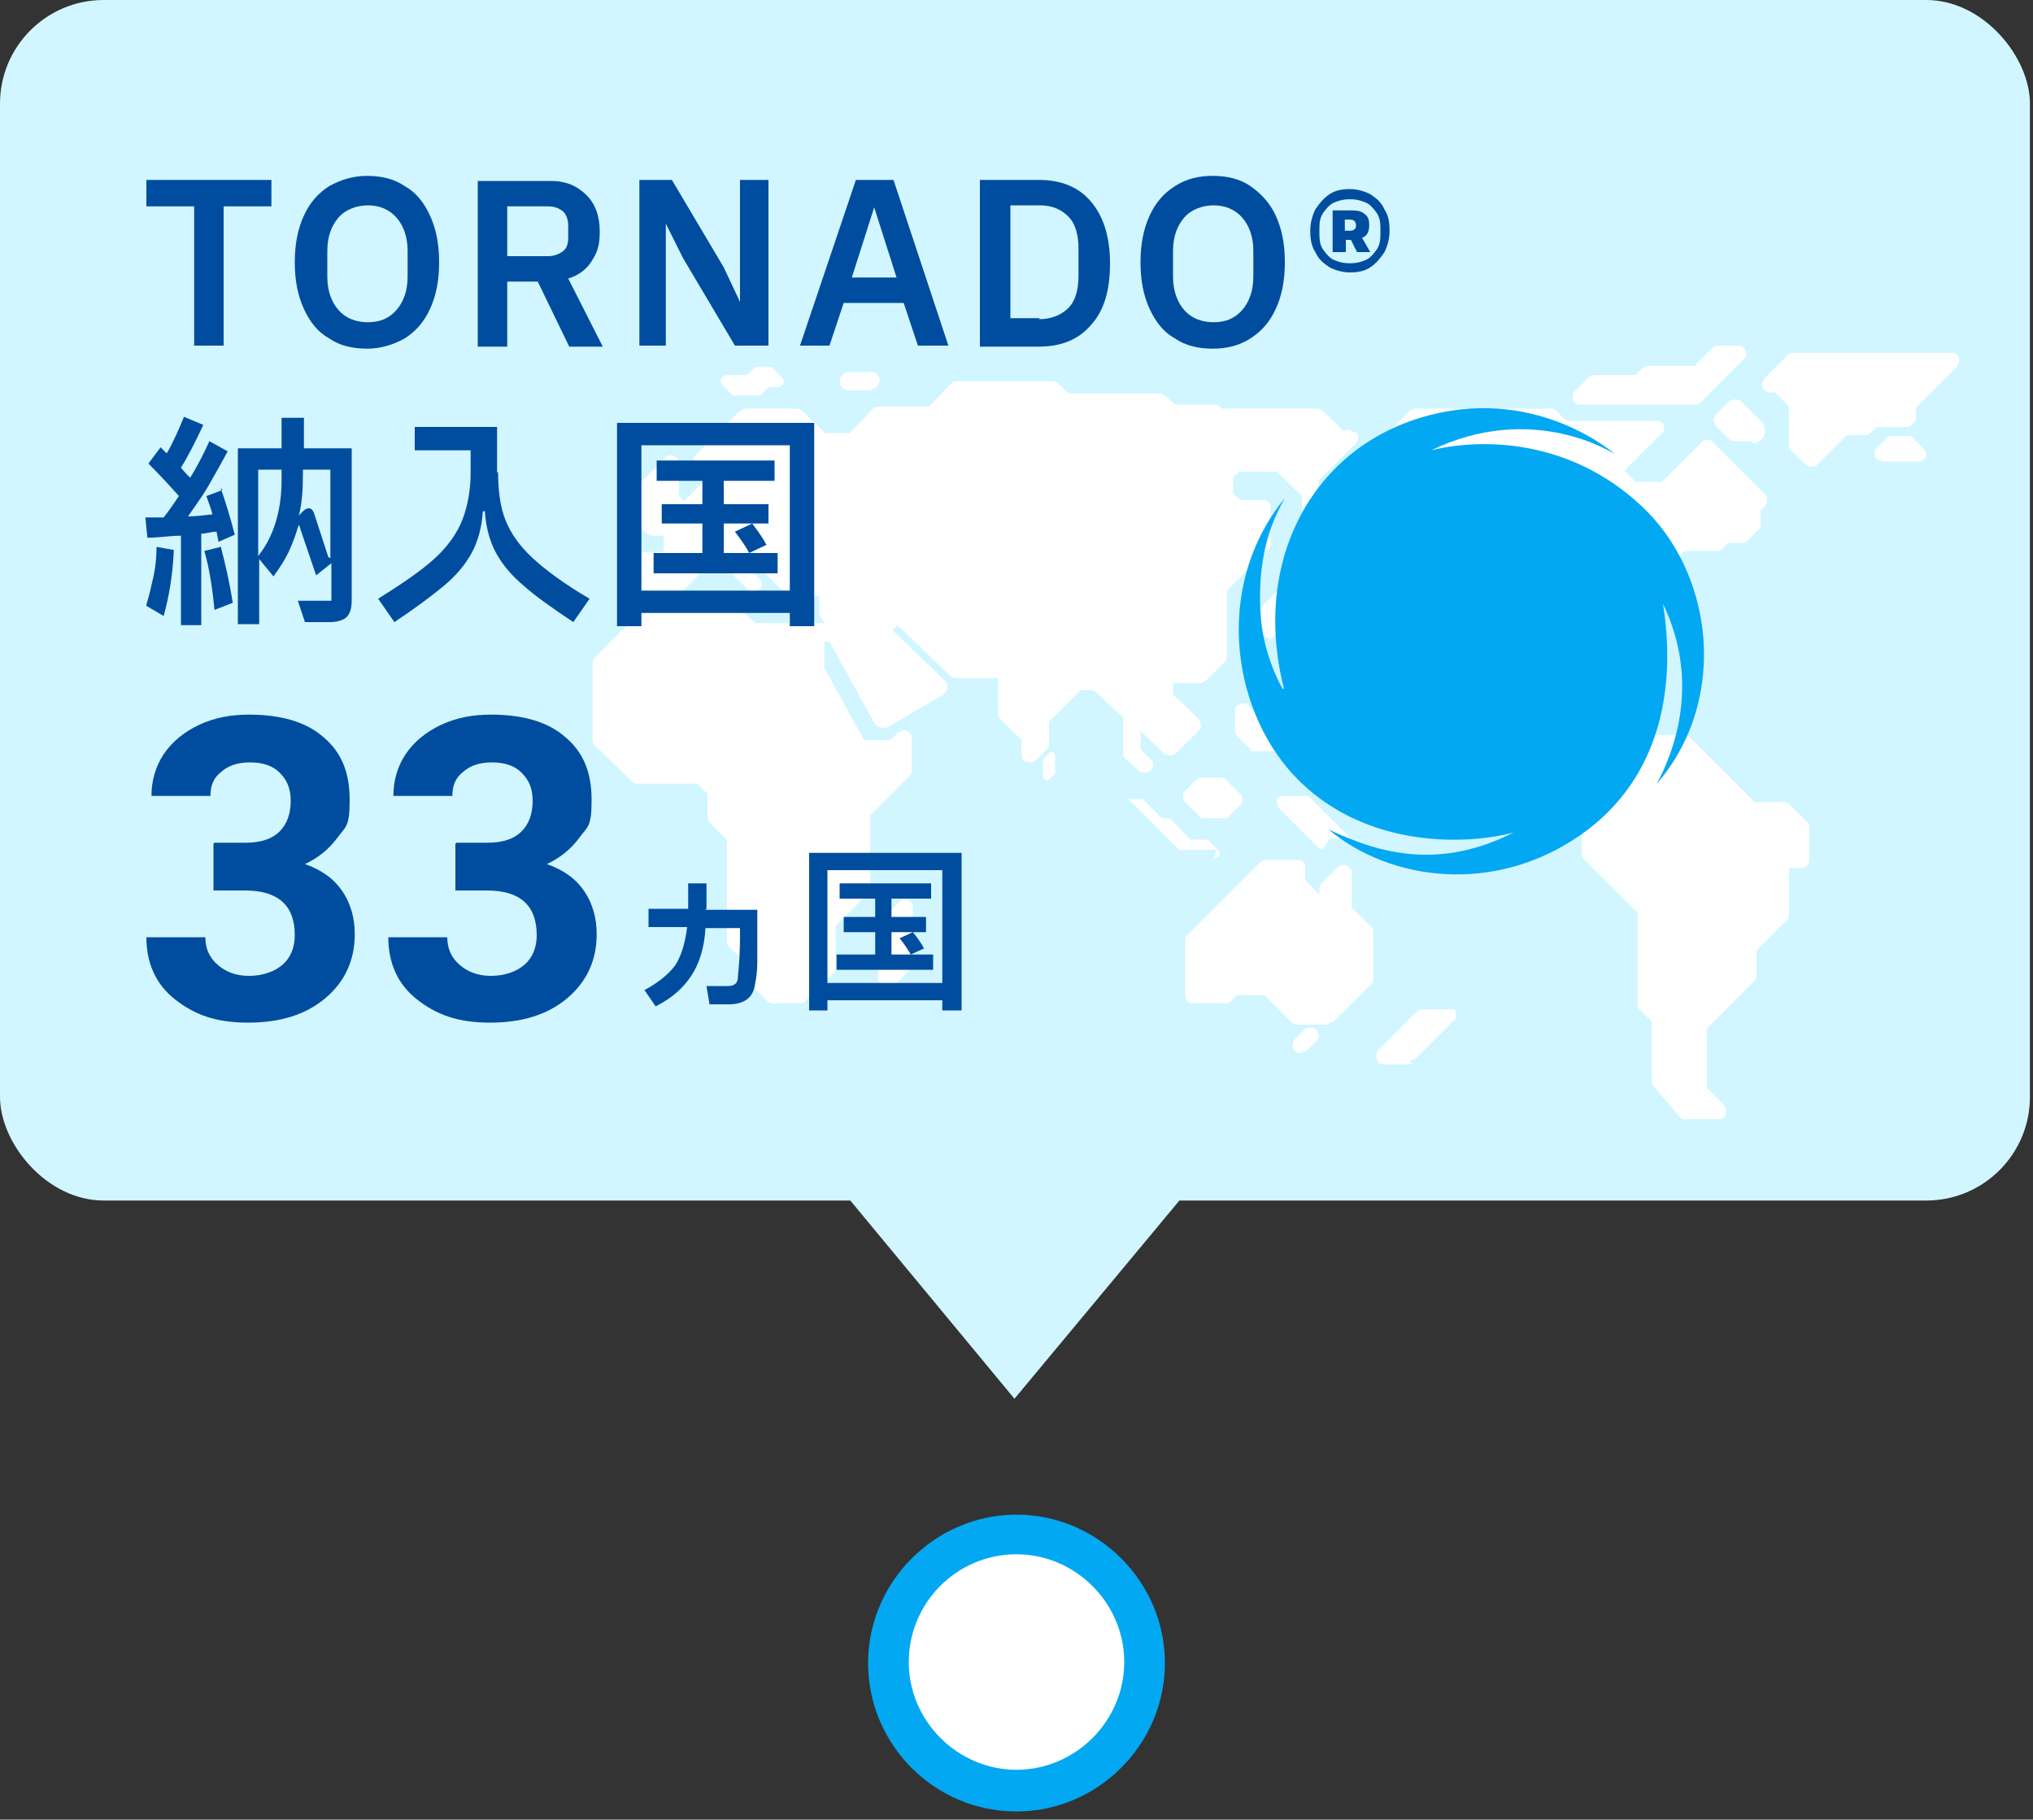
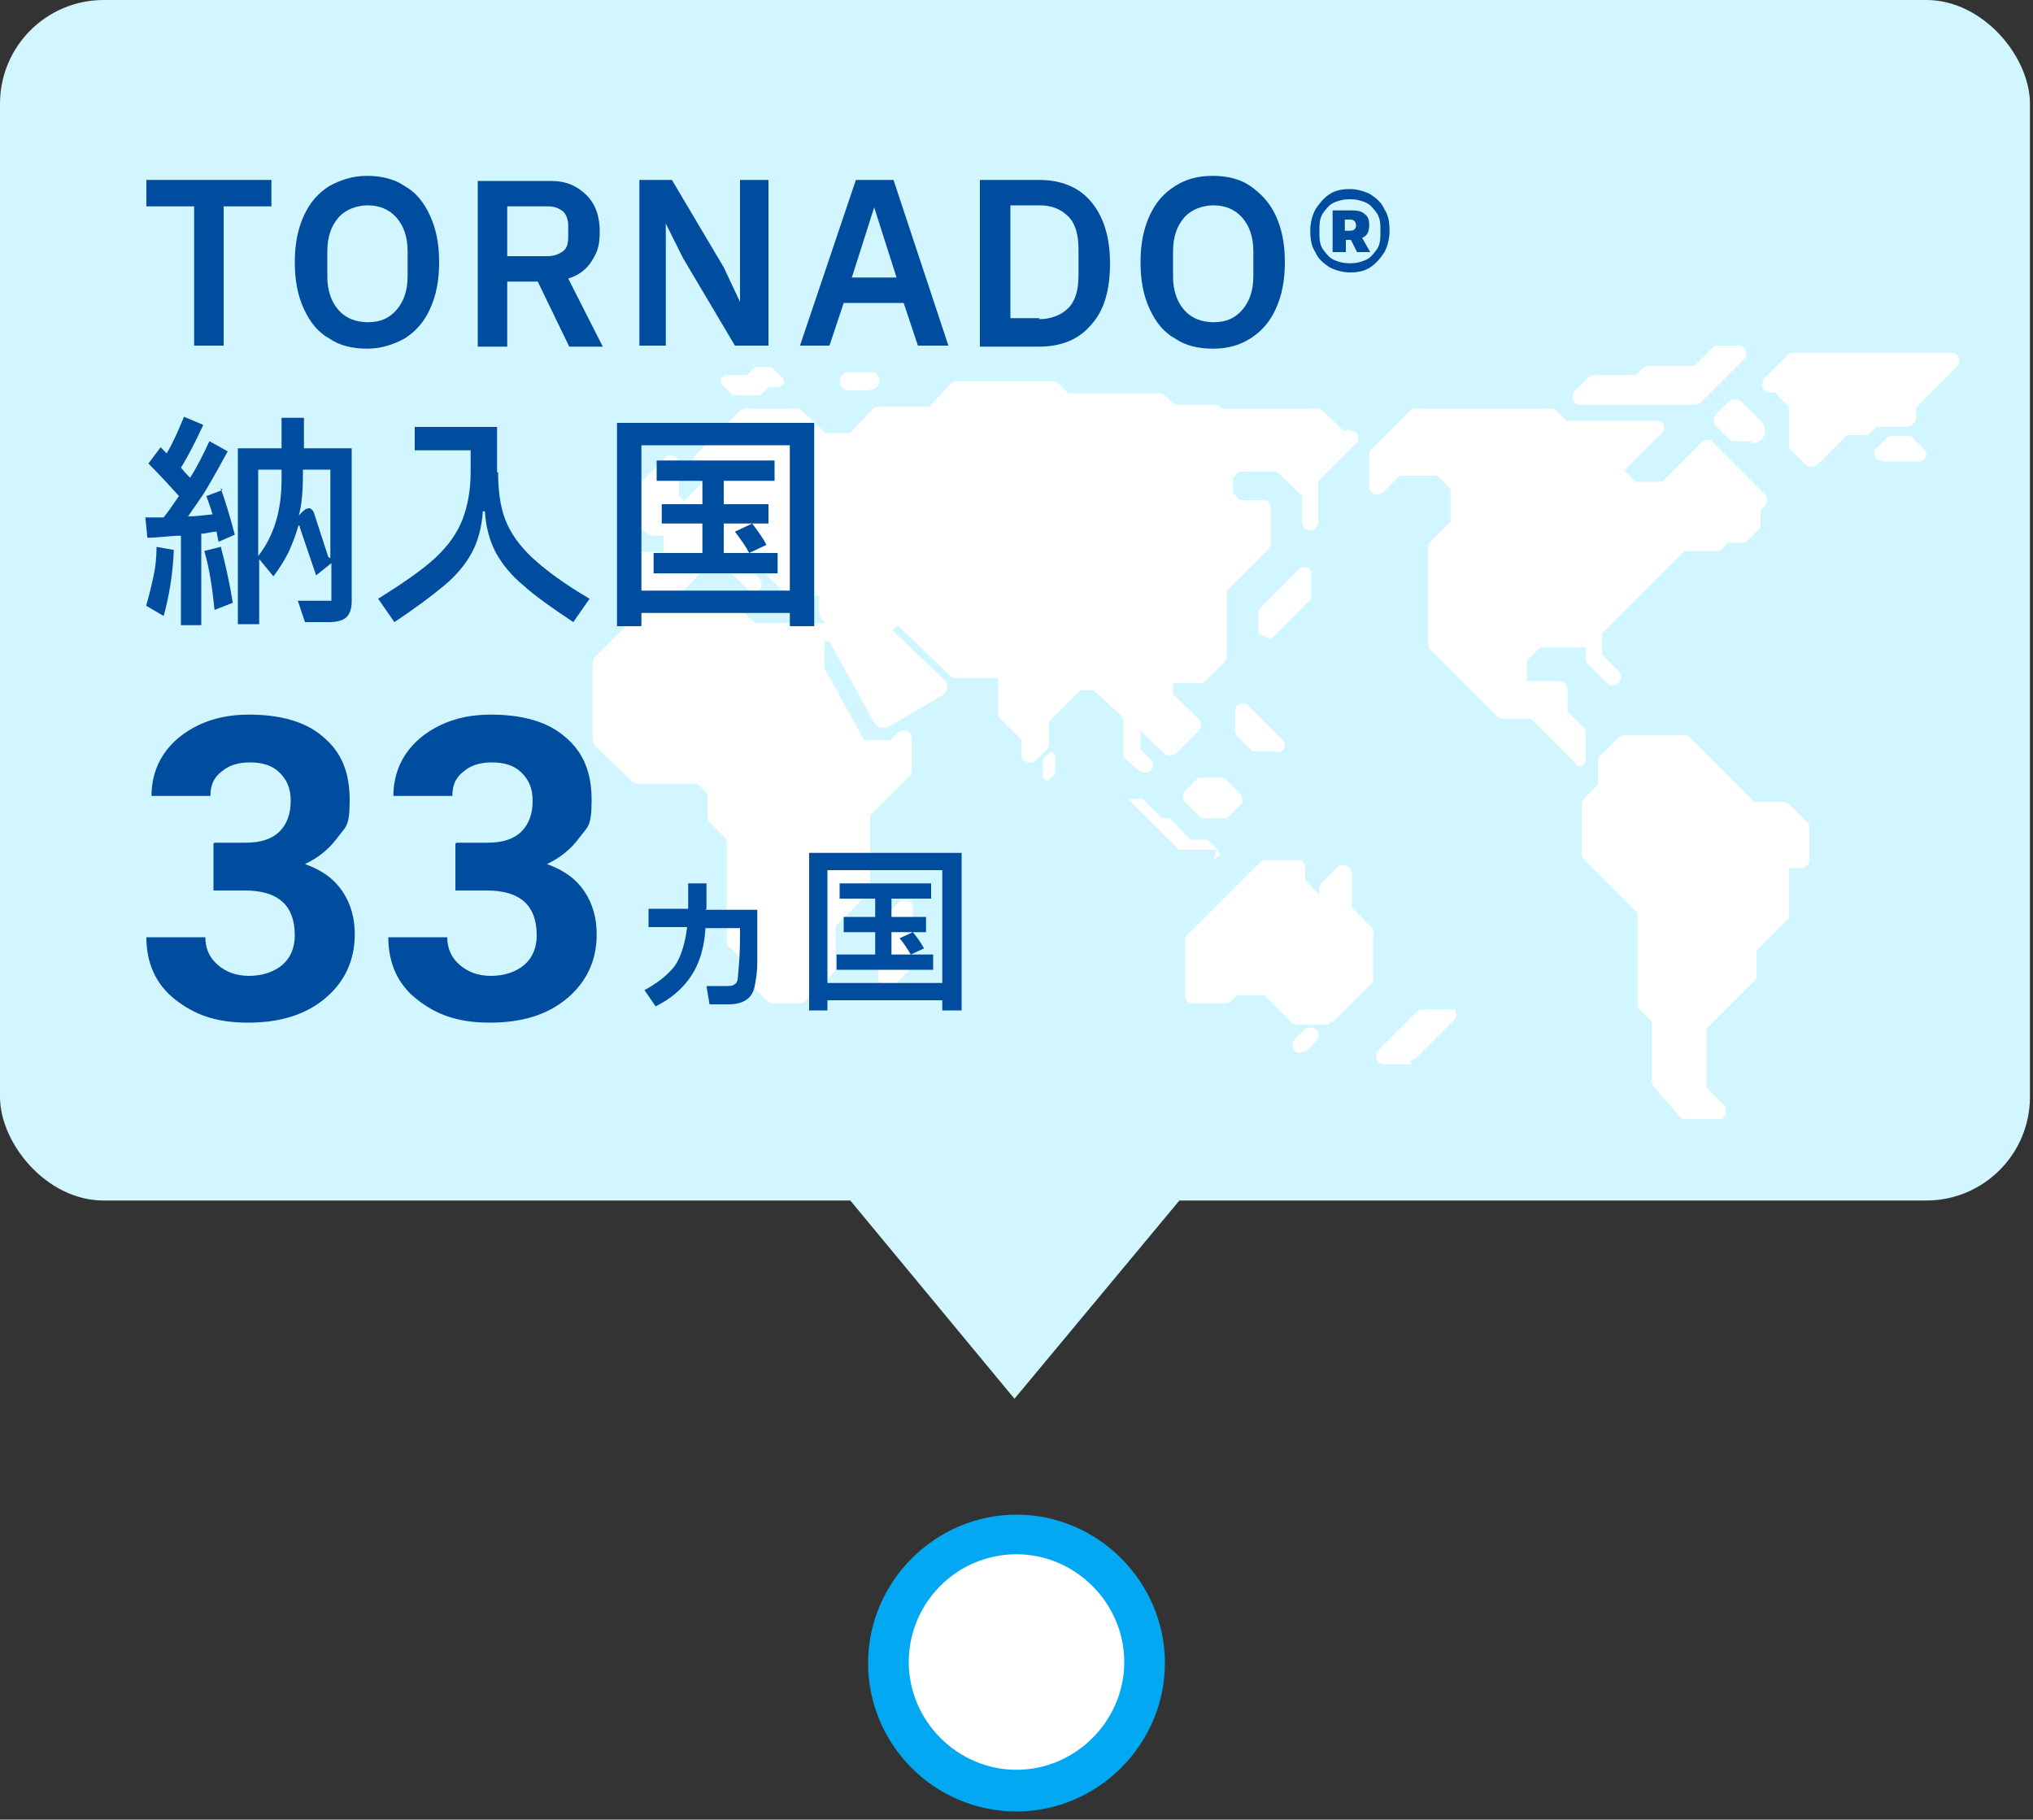
<svg xmlns="http://www.w3.org/2000/svg" width="200" height="179" version="1.1" viewBox="0 0 200 179">
  <rect x="0" y="0" width="200" height="179" fill="#333333" stroke="none" />
  <defs>
    <style>
      .st0 {
        fill: #004da0;
      }

      .st1 {
        fill: #fff;
      }

      .st2 {
        isolation: isolate;
      }

      .st3, .st4 {
        fill: #03a8f3;
      }

      .st5 {
        fill: #d1f6ff;
      }

      .st4 {
        mix-blend-mode: multiply;
      }
    </style>
  </defs>
  <g class="st2">
    <g id="_レイヤー_1" data-name="レイヤー_1">
      <rect class="st5" width="199.7" height="118.1" rx="10.2" ry="10.2" />
      <polygon class="st5" points="99.8 137.6 121.1 112 78.6 112 99.8 137.6" />
      <circle class="st1" cx="100" cy="163.5" r="8.9" />
      <g>
        <circle class="st1" cx="100" cy="163.5" r="12.6" />
        <path class="st3" d="M100,178.2c-8.1,0-14.6-6.6-14.6-14.6s6.6-14.6,14.6-14.6,14.6,6.6,14.6,14.6-6.6,14.6-14.6,14.6ZM100,152.9c-5.9,0-10.6,4.8-10.6,10.6s4.8,10.6,10.6,10.6,10.6-4.8,10.6-10.6-4.8-10.6-10.6-10.6Z" />
      </g>
      <g>
        <path class="st1" d="M130.8,100.8h-3.1s0,0,0,0c-.2,0-.4,0-.6-.2l-2.7-2.7h-2.7l-.6.6c-.1.1-.3.2-.6.2,0,0,0,0,0,0h-3.1c-.2,0-.4,0-.6-.2s-.2-.4-.2-.6v-5.4s0,0,0,0c0-.2,0-.4.2-.5l4.8-4.8s0,0,0,0l2.4-2.4c.1-.1.3-.2.6-.2s0,0,0,0c0,0,0,0,0,0h3.1s0,0,0,0c0,0,0,0,0,0,.2,0,.4,0,.5.2,0,0,0,0,0,0,0,0,0,0,0,0,0,0,0,0,0,0,.1.1.2.3.2.5,0,0,0,0,0,0,0,0,0,0,0,0v1.3l1.4,1.4v-.6c0-.2.1-.4.3-.6l.6-.6s0,0,0,0l.9-.9c.2-.2.3-.2.6-.2,0,0,0,0,0,0,.4,0,.8.4.8.8v3.4l1.8,1.8s0,0,0,0c.2.1.3.3.3.5v1.8s0,0,0,0v2.9s0,0,0,.1c0,.2-.1.3-.2.4l-3.6,3.6c-.1.1-.3.2-.6.2,0,0,0,0,0,0ZM128.3,85.2h0,0Z" />
        <path class="st1" d="M168.9,110.1h-3.1c-.2,0-.4,0-.6-.3,0,0,0,0,0,0l-2.5-2.9c-.1-.1-.2-.3-.2-.5s0,0,0,0c0,0,0,0,0,0v-5.9l-1.2-1.2c-.2-.1-.2-.4-.2-.6v-8.9l-5.3-5.3s0,0,0,0c-.1-.1-.2-.3-.2-.5v-4.8s0,0,0,0c0-.2,0-.4.2-.6l1.4-1.4v-2.2s0,0,0,0c0-.2,0-.4.2-.6l1.8-1.8c.1-.1.3-.2.5-.3,0,0,0,0,0,0,0,0,0,0,0,0,0,0,0,0,0,0,0,0,0,0,0,0,0,0,0,0,0,0h5.9s0,0,0,0c.2,0,.4,0,.6.2l6.4,6.4h2.8s0,0,0,0c0,0,0,0,0,0,.2,0,.4,0,.6.2l1.8,1.8c0,0,.2.2.2.3,0,0,0,.2,0,.3v3.1s0,0,0,0h0c0,.4-.3.7-.7.8,0,0,0,0,0,0,0,0,0,0,0,0h0s0,0,0,0c0,0,0,0,0,0,0,0,0,0,0,0h-1.3v4.6c0,.2-.1.5-.3.6l-2.9,2.9v2.5c0,.2-.1.4-.3.6,0,0,0,0,0,0l-4.6,4.6v5.8l1.7,1.7c.1.1.2.3.2.6,0,0,0,0,0,0,0,.2,0,.4-.2.6-.1.2-.3.2-.6.2ZM169.5,109.3h0,0ZM162.4,106.4s0,0,0,0c0,0,0,0,0,0ZM177.7,84.7h0,0Z" />
        <path class="st1" d="M155.6,75.4c-.2,0-.4,0-.5-.2,0,0,0,0,0,0l-4.5-4.5h-2.7s0,0,0,0c0,0,0,0,0,0-.2,0-.4,0-.6-.2l-6.6-6.6c-.1-.1-.2-.3-.2-.6,0,0,0,0,0,0v-9.4s0,0,0,0c0-.2,0-.4.2-.6l2-2v-3.2l-1.3-1.3h-3.7l-1.6,1.6c-.2.2-.5.3-.9.2-.3-.1-.5-.4-.5-.7v-3.1s0,0,0,0c0-.2,0-.4.2-.6l3.8-3.8c.1-.1.3-.2.5-.2,0,0,0,0,0,0h13.3s0,0,0,0c.2,0,.4,0,.6.2l1,1h8.9s0,0,0,0c.2,0,.4,0,.5.2.2.1.2.3.2.6,0,0,0,0,0,0,0,0,0,0,0,0h0s0,0,0,0c0,.2-.1.4-.3.5l-3.6,3.6,1.1,1.1h2.6l3.9-3.9s0,0,0,0c.2-.2.4-.3.7-.2.2,0,.3,0,.4.2,0,0,0,0,0,0l4.1,4.1s0,0,0,0l1,1c0,0,.1.1.2.2.1.3,0,.7-.1.9l-.5.5v1.4c0,.1,0,.2,0,.3,0,0,0,0,0,0,0,0,0,0,0,0,0,0,0,.1-.2.2l-1.1,1.1s0,0,0,0h0s0,0,0,0c-.1.1-.3.2-.5.2h-1.4l-.5.5c-.1.2-.4.3-.6.3h-3.2s0,0,0,0l-3.9,3.9s0,0,0,0l-4.2,4.2v2.1l1.6,1.6c.2.2.3.6.2.9-.1.3-.4.5-.7.5s-.4,0-.6-.2l-1.8-1.8c-.2-.1-.3-.4-.3-.6v-1.1h-4.5l-1.3,1.3v2h3.2s0,0,0,0c0,0,0,0,0,0,.4,0,.7.3.8.7,0,0,0,0,0,0,0,0,0,0,0,0h0s0,0,0,0c0,0,0,0,0,0,0,0,0,0,0,0v2.3l1.5,1.5c.2.1.3.4.3.6v2.6c0,.3-.2.6-.5.7-.1,0-.2,0-.3,0ZM154.2,67.6s0,0,0,0c0,0,0,0,0,0ZM154.2,67.6s0,0,0,0c0,0,0,0,0,0ZM163.4,42.1h0Z" />
        <path class="st1" d="M133.1,42.5c-.2-.2-.6-.3-.9-.1l-2.1-2c-.1-.1-.3-.2-.5-.2,0,0,0,0,0,0h-9.4s-.2-.2-.2-.2c-.1-.1-.3-.2-.5-.2,0,0,0,0,0,0h-3.9l-.9-.8c-.1-.1-.3-.2-.5-.3,0,0,0,0,0,0h0s0,0,0,0h-9.1s-1-1-1-1c-.1-.1-.3-.2-.5-.2h0s0,0,0,0h-9.4s0,0,0,0c-.2,0-.4,0-.6.2l-2.2,2.3h-5c-.2,0-.5.1-.6.3l-2.2,2.3h-2.4l-2.3-2.2c-.1-.1-.3-.2-.5-.2s0,0,0,0c0,0,0,0,0,0h-5.2c-.2.1-.4.2-.6.4l-4.2,4.2c-.1.1-.2.3-.2.6,0,0,0,0,0,0,0,.2.1.4.2.5l1.2,1.1-2.3,2.3-.5-.5v-3.2c0-.4-.3-.8-.8-.8-.2,0-.4,0-.5.2,0,0,0,0,0,0l-4.3,4.3c-.2.1-.2.4-.2.6,0,.2,0,.4.2.6,0,0,0,0,0,0l2.5,2s0,0,0,0c.1.1.3.2.5.2h1.1s0,1.6,0,1.6h-2.6s0,0,0,0c0,0,0,0,0,0-.4,0-.7.3-.8.7,0,0,0,0,0,0,0,0,0,0,0,0h0s0,0,0,0c0,0,0,0,0,0,0,0,0,0,0,0v3c0,.2,0,.4.2.6.2.1.4.2.6.2h3.4s0,0,0,0c.2,0,.4,0,.6-.2l3.7-3.7,3.2,3.1c.3.3.8.3,1.1,0,.3-.3.3-.8,0-1.1,0,0,0,0,0,0l-2.3-2.2h1.1l3.8,3.7c0,0,.2.2.3.2,0,0,.2,0,.2,0h2.8v1.5c0,0,0,.2,0,.2,0,0,0,.1,0,.2l.5.8h-6.8l-1.1-1c-.2-.1-.3-.2-.6-.2,0,0,0,0,0,0h-.8l-.9-.9c0,0-.1,0-.2-.1,0,0-.2,0-.3,0h-2.6c-.1,0-.2,0-.3,0,0,0-.1,0-.2.2l-.8.9h-3.2s0,0,0,0c-.2,0-.4,0-.5.2l-4.3,4.3c-.1.1-.2.3-.2.6v7.4s0,0,0,0c0,.2,0,.4.2.6l3.7,3.6c.1.1.3.2.5.2h0s0,0,0,0h5.9l1,1v2.2s0,0,0,0c0,.2,0,.4.2.6l1.7,1.7v10c0,.2,0,.4.3.6l.9.9v1.3c0,.2.1.5.3.6l2.5,2.5c.1.1.3.2.5.2h0s0,0,0,0c0,0,0,0,0,0,0,0,0,0,0,0h2.8s0,0,0,0h0s0,0,0,0c0,0,0,0,0,0,0,0,0,0,0,0,.2,0,.3-.1.4-.2l2.8-2.8c.1-.1.2-.3.2-.6v-4l3.2-3.2c.1-.1.2-.3.2-.6,0,0,0,0,0,0v-7.1l3.9-3.9c.2-.2.2-.4.2-.6,0,0,0,0,0,0v-3.1c0-.3-.2-.6-.5-.7-.3-.1-.6,0-.9.2l-.7.7h-2.6l-3.9-7.1v-2.6h.5l4.4,8c.2.3.5.5.9.5.2,0,.3,0,.5-.1l5.3-3.1c.3-.2.5-.5.5-.8,0-.2,0-.4-.2-.6,0,0,0,0,0,0l-5.2-5,.5-.5,5.2,5c.1.1.3.2.6.2,0,0,0,0,0,0h4.1v3.4s0,0,0,0c0,.2,0,.4.2.6l2.1,2.1v1.4c0,.2,0,.4.2.6.1.1.3.2.6.2h0c.2,0,.4,0,.6-.2l1.1-1.1s0,0,0,0h0s0,0,0,0c.1-.1.2-.3.2-.5v-2.2l3.1-3.1h1.3l1.3,1.2s0,0,0,0l1.6,1.5v3.6s0,0,0,0c0,.2.1.4.3.5l1.2,1.1c.1.1.3.2.6.2s.4,0,.6-.2c.3-.3.3-.8,0-1.1,0,0,0,0,0,0l-1-1v-1.8l2.3,2.2c.1.1.3.2.6.2h0c.2,0,.4,0,.6-.2l2.2-2.2c0,0,.1-.2.2-.3.1-.3,0-.6-.2-.9,0,0,0,0,0,0l-2.5-2.4v-1.1h2.6c.2,0,.3,0,.5-.2,0,0,.1,0,.2-.1l1.8-1.8c.1-.1.2-.3.2-.5s0,0,0,0c0,0,0,0,0,0v-6.5l4.1-4.1c.1-.1.2-.3.2-.6v-3.4c0-.2,0-.4-.2-.6-.1-.1-.3-.2-.5-.2h-2.3l-.7-.7v-1.5l.6-.6h3.7l2.5,2.4v2.6c0,.4.4.8.8.8s.8-.4.8-.8v-4.1l3.7-3.7c.3-.3.3-.8,0-1.1Z" />
        <path class="st1" d="M85.7,38.4h-2.2c-.5,0-.9-.4-.9-.9s.4-.9.9-.9h2.2c.2,0,.5,0,.6.3.2.2.3.4.2.6,0,.5-.4.8-.9.8Z" />
        <path class="st1" d="M155.5,39.8c-.2,0-.4,0-.6-.2-.1-.1-.2-.3-.2-.4,0-.2,0-.5.2-.7l1.4-1.4c.1-.1.3-.2.6-.2,0,0,0,0,0,0h4l.6-.6c.1-.1.3-.2.5-.3,0,0,0,0,0,0h0s0,0,0,0h0s4.7,0,4.7,0l1.8-1.8c.1-.1.3-.2.5-.2,0,0,0,0,0,0h2s0,0,0,0h0c.2,0,.4,0,.5.2.2.1.3.4.3.6,0,0,0,0,0,0,0,.2-.1.5-.3.6l-4.2,4.2c-.1.1-.3.2-.6.2,0,0,0,0,0,0h-11.4ZM171.5,34.8s0,0,0,0c0,0,0,0,0,0Z" />
        <path class="st1" d="M119.7,83.6s0,0,0,0h-3.5c-.2,0-.3,0-.4-.2l-4.8-4.8s0,0,0,0c0,0,0,0,0,0h0s0,0,0,0c0,0,0,0,0,0h0s0,0,0,0c0,0,0,0,0,0h.2c0-.1-.2,0-.2,0,0,0,0,0,0,0,0,0,0,0,0,0,0,0,0,0,0,0,0,0,0,0,0,0,0,0,0,0,0,0,0,0,0,0,0,0,0,0,0,0,0,0,0,0,0,0,0,0,0,0,0,0,0,0s0,0,0,0c0,0,0,0,0,0,0,0,0,0,0,0,0,0,0,0,0,0,0,0,0,0,0,0,0,0,0,0,0,0,0,0,0,0,0,0,0,0,0,0,0,0,0,0,0,0,0,0,0,0,0,0,0,0,0,0,0,0,0,0,0,0,0,0,0,0,0,0,0,0,0,0,0,0,0,0,0,0,0,0,0,0,0,0,0,0,0,0,0,0,0,0,0,0,0,0,0,0,0,0,0,0,0,0,0,0,0,0,0,0,0,0,0,0v.2c.1,0,0-.2,0-.2,0,0,0,0,0,0,0,0,0,0,0,0,0,0,0,0,0,0,0,0,0,0,0,0h0s0,0,0,0c0,0,0,0,0,0v.2c0,0,0-.2,0-.2,0,0,0,0,0,0,0,0,0,0,0,0,0,0,0,0,0,0,0,0,0,0,0,0h1.2c.2,0,.3,0,.4.2,0,0,0,0,0,0l1.7,1.7h.5c.1,0,.3,0,.4.1,0,0,0,0,0,0,0,0,0,0,0,0,0,0,0,0,0,0l1.9,2h1.5c.1,0,.3,0,.4.2,0,0,0,0,0,0l.8.8s0,0,0,0c0,0,.1.2.2.3,0,.2,0,.3-.2.4,0,0,0,0,0,0-.1,0-.2.2-.4.2ZM119.8,83.1s0,0,0,0h0ZM119.8,83.1s0,0,0,0c0,0,0,0,0,0ZM115.1,80h0s0,0,0,0ZM111.2,78.3s0,0,0,0h0ZM111.2,78.2s0,0,0,0c0,0,0,0,0,0ZM111.3,78.2h0s0,0,0,0ZM111.3,78.2s0,0,0,0c0,0,0,0,0,0ZM111.3,78.2h0ZM111.3,78.2h0Z" />
        <path class="st1" d="M178.2,45.9c-.2,0-.4,0-.6-.2l-1.3-1.3c-.2-.1-.3-.4-.3-.6v-3.8l-1.4-1.4h-.5c-.3,0-.6-.2-.7-.5-.1-.3,0-.6.2-.9l2.3-2.3c.1-.1.3-.2.5-.2,0,0,0,0,0,0h0s0,0,0,0h15.6c.3,0,.6.2.7.5.1.3,0,.6-.2.9l-4,4v.9c0,.2,0,.5-.3.7-.2.2-.4.3-.7.3,0,0,0,0,0,0h-2.9l-.6.6s0,0,0,0c-.1.1-.3.2-.5.2,0,0,0,0,0,0h-1.8l-2.9,2.9c-.1.1-.3.2-.6.2h0ZM187.7,41.9s0,0,0,0c0,0,0,0,0,0Z" />
        <path class="st1" d="M172.3,43.4h-1.7s0,0,0,0c0,0,0,0,0,0,0,0,0,0,0,0,0,0,0,0,0,0-.2,0-.4-.1-.5-.2l-1.3-1.3s0,0,0,0c0,0-.1-.1-.1-.2-.2-.3-.1-.7.1-.9,0,0,0,0,0,0l1.3-1.3c.1-.1.3-.2.6-.2h0c.2,0,.4,0,.6.2l1.1,1.1s0,0,0,0c0,0,0,0,0,0l.9.9c.3.3.4.8.3,1.2-.1.5-.6.9-1.2.9Z" />
-         <path class="st1" d="M130.2,83.5c-.2,0-.4,0-.6-.2l-3.8-3.8s0,0,0,0c0,0,0,0,0,0-.1-.2-.2-.4-.2-.6,0-.2,0-.4.2-.5,0,0,0,0,0,0,0,0,.1,0,.2-.1,0,0,0,0,0,0,0,0,0,0,0,0,.1,0,.2,0,.4,0h1.9c.1,0,.2,0,.3,0,.1,0,.2.1.3.2,0,0,0,0,0,0l3.8,3.8s0,0,0,0c0,0,0,0,0,0h0s0,0,0,0c0,0,0,0,0,0h0s0,0,0,0c0,0,0,0,0,0h0s0,0,0,0c0,0,0,0,0,0h0s0,0,0,0c0,0,0,0,0,0h0s0,0,0,0c0,0,0,0,0,0h0s0,0,0,0c0,0,0,.1,0,.2,0,0,0,0,0,0,0,0,0,0,0,0h0s0,0,0,0c0,0,0,0,0,0h0s0,0,0,0c0,0,0,0,0,0h0s0,0,0,0c0,0,0,0,0,0h0s0,0,0,0c0,0,0,0,0,0h0s0,0,0,0c0,0,0,0,0,0h0s0,0,0,0c0,0,0,0,0,0,0,0,0,0,0,0,0,0,0,0,0,0h0s0,0,0,0c0,0,0,0,0,0h0s0,0,0,0c0,0,0,0,0,0h0s0,0,0,0c0,0,0,0,0,0h0s0,0,0,0c0,0,0,0,0,0h0s0,0,0,0c0,0,0,0,0,0h0s0,0,0,0c0,0,0,0,0,0h-1.8s0,0-.1,0Z" />
        <path class="st1" d="M123.8,62.3s0,0,0,0c0,0,0,0,0,0h0s0,0,0,0c0,0,0,0,0,0h0s0,0,0,0c0,0,0,0,0,0h0s0,0,0,0c0,0,0,0,0,0h0s0,0,0,0c0,0,0,0,0,0h0s0,0,0,0c0,0,0,0,0,0h0s0,0,0,0c0,0,0,0,0,0,0,0,0,0,0,0,0,0,0,0,0,0,0,0,0,0,0,0h0s0,0,0,0c0,0,0,0,0,0h0s0,0,0,0c0,0,0,0,0,0h0s0,0,0,0c0,0,0,0,0,0h0s0,0,0,0c0,0,0,0,0,0h0s0,0,0,0c0,0,0,0,0,0h0s0,0,0,0c0,0,0,0,0,0v-1.8c0-.3,0-.5.2-.7l3.8-3.8s0,0,0,0c.1-.1.4-.2.6-.2.2,0,.4,0,.5.2,0,0,0,0,0,0,0,0,0,.1.1.2,0,0,0,0,0,0,0,0,0,0,0,0,0,.1,0,.2,0,.4v1.9c0,.1,0,.2,0,.3,0,.1-.1.2-.2.3,0,0,0,0,0,0l-3.8,3.8s0,0,0,0c0,0,0,0,0,0,0,0,0,0,0,0h0s0,0,0,0c0,0,0,0,0,0h0s0,0,0,0c0,0,0,0,0,0h0s0,0,0,0c0,0,0,0,0,0h0s0,0,0,0c0,0,0,0,0,0h0s0,0,0,0c0,0,0,0,0,0h0s0,0,0,0c0,0,0,0,0,0ZM128,58.1h0,0ZM127.8,55.5s0,0,0,0c0,0,0,0,0,0Z" />
        <path class="st1" d="M120.3,80.5s0,0,0,0h-1.9s0,0,0,0h0s0,0,0,0c-.2,0-.4-.1-.5-.3l-1.3-1.3c-.2-.1-.2-.4-.2-.6s0-.2,0-.3h0s0,0,0,0c0,0,0,0,0,0,0,0,0,0,0,0,0,0,0,0,0,0h0s0,0,0,0c0,0,0,0,0,0h0s0,0,0,0c0,0,0,0,0,0,0,0,0,0,0,0l1.3-1.3c0,0,.2-.2.3-.2,0,0,0,0,0,0,0,0,0,0,0,0,0,0,.2,0,.3,0h1.9s0,0,0,0h0s0,0,0,0c.2,0,.4.1.5.3l1.3,1.3c.2.1.2.4.2.6s0,.2,0,.3h0s0,0,0,0c0,0,0,0,0,0,0,0,0,0,0,0,0,0,0,0,0,0h0s0,0,0,0c0,0,0,0,0,0h0s0,0,0,0c0,0,0,0,0,0,0,0,0,0,0,0l-1.3,1.3c0,0-.2.2-.3.2,0,0,0,0,0,0,0,0,0,0,0,0,0,0,0,0,0,0,0,0-.2,0-.2,0ZM122,78.7h0,0Z" />
        <path class="st1" d="M125.4,73.9s0,0,0,0h-1.8c-.1,0-.3,0-.4,0,0,0,0,0,0,0,0,0,0,0,0,0,0,0,0,0,0,0,0,0-.2-.1-.2-.2l-1.3-1.3s0,0,0,0h0s0,0,0,0c-.1-.2-.2-.3-.2-.5v-1.9c0-.2,0-.4.2-.6.2-.1.4-.2.6-.2.2,0,.4,0,.5.2,0,0,0,0,0,0l3.3,3.3c.1.1.2.3.3.4,0,.3,0,.5-.2.7-.1.1-.3.2-.6.2ZM123.3,73.4h0,0ZM122.4,69.4h0,0Z" />
        <path class="st1" d="M185.1,45.3c-.1,0-.3,0-.4-.1-.2-.1-.3-.3-.3-.6s0-.4.2-.5l1-1c.1-.2.3-.2.6-.2h1.5c.2,0,.4,0,.5.2l1.1,1.1c.1.1.2.3.2.5,0,.2,0,.3-.2.5-.1.1-.3.2-.5.2h0s0,0,0,0h-3.7s0,0,0,0Z" />
        <path class="st1" d="M74.5,38.9s0,0,0,0h-1s0,0,0,0h-1.2s0,0,0,0c0,0,0,0,0,0,0,0,0,0,0,0-.1,0-.3,0-.4-.2l-.8-.8c-.1-.1-.2-.3-.2-.4,0-.2,0-.3.2-.4.1-.1.2-.2.4-.2,0,0,0,0,0,0h2l.6-.6c0,0,.1-.1.2-.2,0,0,0,0,0,0,0,0,0,0,0,0,0,0,.1,0,.2,0h1.2s0,0,0,0c0,0,0,0,0,0,0,0,0,0,0,0,.1,0,.3,0,.4.2l.8.8c.1.1.2.3.2.4,0,.2,0,.3-.2.4-.1.1-.2.2-.4.2,0,0,0,0,0,0h-.9l-.6.6c0,0-.1.1-.2.2,0,0,0,0,0,0,0,0,0,0,0,0,0,0-.1,0-.2,0Z" />
        <path class="st1" d="M86.5,96.6s0,0,0,0c0,0,0,0,0,0,0,0,0,0,0,0,0,0,0,0,0,0,0,0,0,0,0,0,0,0,0,0,0,0,0,0,0,0,0,0,0,0,0,0,0,0h0s0,0,0,0c0,0,0,0,0,0,0,0,0,0-.1,0,0,0,0,0,0,0,0,0,0,0,0,0,0,0,0,0,0,0,0,0,0,0,0,0,0,0,0,0,0,0,0,0,0,0,0,0,0,0,0,0,0,0h0s0,0,0,0c0,0,0,0,0,0,0,0,0,0,0,0,0,0,0,0,0,0,0,0,0,0,0,0,0,0,0,0,0,0,0,0,0,0,0,0,0,0,0,0,0,0,0,0,0,0,0,0,0,0,0,0,0,0,0,0,0,0,0,0,0,0,0,0,0,0,0,0,0,0,0,0v-5.4s0,0,0,0c0-.2,0-.4.2-.6l1.9-1.9c0,0,.2-.2.3-.2.1,0,.2,0,.3,0,.4,0,.7.4.7.8,0,0,0,0,0,0v5.4s0,0,0,0c0,.2,0,.4-.2.6l-1.9,1.9s0,0,0,0c0,0,0,0,0,0,0,0,0,0,0,0,0,0,0,0,0,0,0,0,0,0,0,0,0,0,0,0,0,0,0,0,0,0,0,0,0,0,0,0,0,0,0,0,0,0,0,0,0,0,0,0,0,0,0,0,0,0,0,0,0,0,0,0,0,0,0,0,0,0,0,0,0,0,0,0,0,0,0,0,0,0,0,0,0,0,0,0,0,0Z" />
        <path class="st1" d="M138.9,104.7h-2.7s0,0,0,0c-.2,0-.4,0-.6-.2-.1-.1-.2-.3-.2-.6,0-.2,0-.4.2-.6l3.8-3.8s0,0,0,0c.1-.1.3-.2.6-.2h2.7c.1,0,.3,0,.4,0,0,0,0,0,0,0,0,0,0,0,0,0,0,0,0,0,0,0,0,0,0,0,0,0,0,0,0,0,0,0h0s0,0,0,0c0,0,0,0,0,0,0,0,0,0,0,0,0,0,0,0,0,0,0,0,0,0,0,0,0,0,0,0,0,0,.2.3.2.8,0,1,0,0,0,0,0,0l-3.8,3.8s0,0,0,0c-.1.1-.3.2-.6.2ZM143.1,100.5h0,0ZM142.9,99.8s0,0,0,0c0,0,0,0,0,0ZM143.1,99.4s0,0,0,0c0,0,0,0,0,0Z" />
        <path class="st1" d="M103,76.7c0,0-.1,0-.2,0-.1,0-.2-.2-.2-.4v-1.5s0,0,0,0c0,0,0,0,0,0,0,0,0,0,0,0,0,0,0-.1.1-.2l.5-.5c0,0,.2-.1.3-.1,0,0,0,0,0,0,0,0,0,0,0,0,.2,0,.3.2.3.4v1.5s0,0,0,0c0,.1,0,.2-.1.3l-.5.5c0,0-.2.1-.3.1ZM103.6,74.3h0s0,0,0,0Z" />
        <path class="st1" d="M127.9,103.6c-.3,0-.6-.2-.7-.5-.1-.3,0-.6.2-.9l.9-.9h0c.1-.1.3-.2.6-.2.2,0,.4,0,.6.2.3.3.3.8,0,1.1l-.9.9c-.1.1-.3.2-.6.2Z" />
      </g>
-       <path class="st4" d="M126.3,67.7c-3.2-12.6,2.9-24,14.5-26.9,10.7-2.7,18.1,3.9,18.1,3.9,0,0-8-5.3-18.1-.4,4.8-1.2,13.5-1.2,20.6,5.4,7.1,6.5,8.8,19,1.6,27.4,3.1-5.9,3.3-12.1.6-17.7,1.2,7.5.2,17-8.2,22.8-8.4,5.8-18.6,4.5-24.7-.6,4.5,2.1,10.5,4.2,18.2.3-4.5,1.2-14.1,1.6-20.9-4.9-6.8-6.5-8.8-19.2-1.6-28-2.1,3.6-2.6,7.4-2.4,11.2.2,4.3,2.2,7.6,2.2,7.6Z" />
+       <path class="st4" d="M126.3,67.7Z" />
      <g>
        <path class="st0" d="M26.7,17.7v2.6h-4.7v13.7h-2.9v-13.7h-4.7v-2.6h12.4Z" />
        <path class="st0" d="M32.4,33.3c-1.1-.6-1.9-1.6-2.5-2.9-.6-1.3-.9-2.8-.9-4.6s.3-3.3.9-4.6c.6-1.3,1.4-2.2,2.5-2.9,1.1-.6,2.3-1,3.7-1s2.7.3,3.7,1c1.1.6,1.9,1.6,2.5,2.9.6,1.3.9,2.8.9,4.6s-.3,3.3-.9,4.6c-.6,1.3-1.4,2.2-2.5,2.9-1.1.6-2.3,1-3.7,1s-2.7-.3-3.7-1ZM39,30.5c.7-.8,1.1-1.9,1.1-3.3v-2.5c0-1.4-.4-2.5-1.1-3.3-.7-.8-1.7-1.2-2.8-1.2s-2.2.4-2.9,1.2c-.7.8-1.1,1.9-1.1,3.3v2.5c0,1.4.4,2.5,1.1,3.3.7.8,1.7,1.2,2.9,1.2s2.1-.4,2.8-1.2Z" />
        <path class="st0" d="M49.9,27.7v6.4h-2.9v-16.3h7.2c1.5,0,2.6.5,3.5,1.4.9.9,1.3,2.1,1.3,3.6s-.3,2.1-.8,2.9-1.3,1.4-2.3,1.7l3.4,6.7h-3.3l-3.1-6.4h-3ZM53.9,25.2c.6,0,1.1-.2,1.5-.5.4-.3.5-.8.5-1.4v-1.1c0-.6-.2-1.1-.5-1.4-.4-.3-.8-.5-1.5-.5h-4v4.9h4Z" />
        <path class="st0" d="M65.7,34h-2.8v-16.3h3.2l5.1,8.6,1.6,3.4h0v-12h2.8v16.3h-3.3l-5.1-8.6-1.7-3.4h0v12Z" />
        <path class="st0" d="M81.7,34h-3l5.5-16.3h3.7l5.4,16.3h-3l-1.4-4.2h-5.9l-1.4,4.2ZM86,20.4l-2.2,6.9h4.4l-2.2-6.9h-.1Z" />
        <path class="st0" d="M96.4,34v-16.3h5.8c2.2,0,3.9.7,5.1,2.1,1.2,1.4,1.9,3.4,1.9,6.1s-.6,4.7-1.9,6.1c-1.2,1.4-2.9,2.1-5.1,2.1h-5.8ZM102.2,31.4c1.2,0,2.2-.4,2.9-1.1.7-.7,1-1.8,1-3.2v-2.6c0-1.4-.3-2.5-1-3.2s-1.6-1.1-2.8-1.1h-2.9v11.1h2.9Z" />
        <path class="st0" d="M115.6,33.3c-1.1-.6-1.9-1.6-2.5-2.9-.6-1.3-.9-2.8-.9-4.6s.3-3.3.9-4.6c.6-1.3,1.4-2.2,2.5-2.9s2.3-1,3.7-1,2.7.3,3.7,1,1.9,1.6,2.5,2.9c.6,1.3.9,2.8.9,4.6s-.3,3.3-.9,4.6c-.6,1.3-1.4,2.2-2.5,2.9s-2.3,1-3.7,1-2.7-.3-3.7-1ZM122.2,30.5c.7-.8,1.1-1.9,1.1-3.3v-2.5c0-1.4-.4-2.5-1.1-3.3s-1.7-1.2-2.8-1.2-2.2.4-2.9,1.2c-.7.8-1.1,1.9-1.1,3.3v2.5c0,1.4.4,2.5,1.1,3.3.7.8,1.7,1.2,2.9,1.2s2.1-.4,2.8-1.2Z" />
        <path class="st0" d="M130.8,26.3c-.6-.4-1.1-.8-1.4-1.5-.4-.6-.5-1.3-.5-2.1s.2-1.5.5-2.1c.4-.6.8-1.1,1.4-1.5.6-.4,1.3-.5,2-.5s1.4.2,2,.5c.6.4,1.1.8,1.4,1.5.4.6.5,1.3.5,2.1s-.2,1.5-.5,2.1c-.4.6-.8,1.1-1.4,1.5-.6.4-1.3.5-2,.5s-1.4-.2-2-.5ZM134.3,25.6c.5-.2.8-.6,1.1-1,.3-.4.4-.9.4-1.5v-.7c0-.6-.1-1.1-.4-1.5-.3-.4-.6-.8-1.1-1-.5-.2-.9-.3-1.5-.3s-1,.1-1.5.3c-.5.2-.8.6-1.1,1-.3.4-.4.9-.4,1.5v.7c0,.6.1,1.1.4,1.5.3.4.6.8,1.1,1s.9.3,1.5.3,1-.1,1.5-.3ZM131.1,24.8v-4.1h2c.5,0,.9.1,1.2.4.3.2.4.6.4,1,0,.7-.2,1.1-.7,1.3l.8,1.4h-1.3l-.6-1.2h-.5v1.2h-1.2ZM132.8,22.7c.4,0,.6-.2.6-.5h0c0-.4-.2-.6-.6-.6h-.5v1.1h.5Z" />
        <path class="st0" d="M21.7,48c.4,1.1.9,2.7,1.4,4.6l-1.6.7-.2-1c-.5,0-1,.2-1.5.2v9h-2v-8.8c-1.1,0-2.2.2-3.3.2l-.2-2c.4,0,1,0,1.8,0,.4-.5.9-1.2,1.5-2.1-.8-.9-1.8-2-3-3.2l1.2-1.6.6.6c.7-1.2,1.2-2.4,1.7-3.6l1.9.8c-.8,1.7-1.5,3.1-2.2,4.2.4.5.7.8.9,1,.7-1.1,1.3-2.3,1.9-3.6l1.8,1c-.6,1.1-1.2,2.2-1.9,3.4s-1.4,2.1-2,3c.7,0,1.5-.1,2.4-.2-.1-.4-.3-1-.6-1.8l1.6-.6ZM14.4,59.5c.3-1,.5-1.9.7-2.8.2-.9.3-1.9.3-2.9l1.7.3c-.1,2.5-.5,4.7-1,6.5l-1.7-1ZM21.7,53.7c.5,1.9.9,3.7,1.2,5.6l-1.8.7c-.2-2.1-.5-4.1-1-5.8l1.6-.4ZM29.8,44.1h4.8v15c0,.8-.2,1.3-.5,1.6s-.9.5-1.7.5h-2.4l-.7-2.1h3.3v-3.7l-1.5,1.2-1.6-4.7c0-.1,0-.2-.1-.2s0,0-.1.2c-.2.7-.5,1.5-.9,2.4-.4.8-.9,1.6-1.5,2.4l-1.4-1.7v6.4h-2.1v-17.3h4.3v-3h2.2v3ZM25.4,54.7c1.5-1.9,2.3-4.4,2.3-7.5v-1h-2.3v8.5ZM32.5,54.9v-8.7h-2.7v.5c0,1.5-.1,2.9-.4,4h0s.4-.4.4-.4c.2-.2.4-.3.6-.3s.4.2.5.5l1.4,4.3Z" />
        <path class="st0" d="M49,46.4c0,1.8.2,3.4.7,4.7.5,1.3,1.4,2.6,2.7,3.8s3.2,2.6,5.6,4l-1.6,2.3c-2.1-1.4-3.8-2.6-4.9-3.6-1.2-1-2.1-2.1-2.7-3.2-.6-1.1-1-2.5-1.1-4.1h-.2c-.1,1.6-.5,3-1.1,4.1s-1.5,2.2-2.7,3.2c-1.2,1-2.8,2.2-4.9,3.6l-1.6-2.3c2.4-1.5,4.3-2.8,5.6-4,1.3-1.2,2.2-2.5,2.7-3.8.5-1.3.8-2.9.8-4.6v-2.2h-5.5v-2.3h8.1v4.5Z" />
        <path class="st0" d="M60.7,61.6v-20h19.4v20h-2.4v-1.3h-14.6v1.3h-2.4ZM63.1,58.1h14.6v-14.3h-14.6v14.3ZM76.5,54.4v2h-12.2v-2h4.8v-2.9h-4v-1.9h4v-2.3h-4.5v-2h11.6v2h-5v2.3h4.4v1.9h-4.4v2.9h2.5c-.3-.6-.8-1.3-1.4-2.1l1.7-.8c.6.8,1.1,1.5,1.4,2.1l-1.7.8h2.7Z" />
      </g>
      <g>
        <path class="st0" d="M21.1,82.9h3.1c1.5,0,2.6-.4,3.3-1.1.7-.7,1.1-1.7,1.1-3s-.4-2.1-1.1-2.8c-.7-.7-1.7-1-2.9-1s-2.1.3-2.8.9c-.8.6-1.1,1.4-1.1,2.4h-5.8c0-1.5.4-2.9,1.2-4.1.8-1.2,2-2.2,3.5-2.9s3.1-1,4.9-1c3.1,0,5.6.7,7.3,2.2,1.8,1.5,2.6,3.5,2.6,6.2s-.4,2.6-1.2,3.7-1.9,2-3.2,2.6c1.7.6,2.9,1.5,3.7,2.7.8,1.2,1.2,2.6,1.2,4.2,0,2.6-1,4.7-2.9,6.3-1.9,1.6-4.4,2.4-7.6,2.4s-5.3-.8-7.2-2.3-2.8-3.6-2.8-6.1h5.8c0,1.1.4,2,1.2,2.7s1.8,1.1,3.1,1.1,2.5-.4,3.3-1.1c.8-.7,1.2-1.7,1.2-2.9,0-2.9-1.6-4.4-4.9-4.4h-3.1v-4.6Z" />
        <path class="st0" d="M44.9,82.9h3.1c1.5,0,2.6-.4,3.3-1.1.7-.7,1.1-1.7,1.1-3s-.4-2.1-1.1-2.8c-.7-.7-1.7-1-2.9-1s-2.1.3-2.8.9c-.8.6-1.1,1.4-1.1,2.4h-5.8c0-1.5.4-2.9,1.2-4.1.8-1.2,2-2.2,3.5-2.9s3.1-1,4.9-1c3.1,0,5.6.7,7.3,2.2,1.8,1.5,2.6,3.5,2.6,6.2s-.4,2.6-1.2,3.7-1.9,2-3.2,2.6c1.7.6,2.9,1.5,3.7,2.7.8,1.2,1.2,2.6,1.2,4.2,0,2.6-1,4.7-2.9,6.3-1.9,1.6-4.4,2.4-7.6,2.4s-5.3-.8-7.2-2.3-2.8-3.6-2.8-6.1h5.8c0,1.1.4,2,1.2,2.7s1.8,1.1,3.1,1.1,2.5-.4,3.3-1.1c.8-.7,1.2-1.7,1.2-2.9,0-2.9-1.6-4.4-4.9-4.4h-3.1v-4.6Z" />
      </g>
      <g>
        <path class="st0" d="M69.4,89.5h5.1v2.6c0,.9,0,1.7,0,2.6,0,.8-.1,1.5-.2,2-.1.8-.4,1.3-.8,1.6-.4.3-1,.5-1.8.5h-1.9l-.3-1.8h1.9c.4,0,.7,0,.9-.2.2-.1.3-.4.3-.8.1-1,.2-2.3.2-3.9v-.8h-3.4c-.1,1.9-.6,3.5-1.4,4.7s-1.9,2.2-3.5,3l-1.1-1.6c1.3-.7,2.3-1.5,3-2.4.6-.9,1-2.2,1.2-3.8h-3.8v-1.8h3.9v-2.5h1.8v2.5Z" />
        <path class="st0" d="M79.6,99.4v-15.5h15v15.5h-1.9v-1h-11.3v1h-1.9ZM81.4,96.7h11.3v-11.1h-11.3v11.1ZM91.8,93.9v1.5h-9.5v-1.5h3.8v-2.2h-3.1v-1.5h3.1v-1.8h-3.5v-1.5h9v1.5h-3.9v1.8h3.4v1.5h-3.4v2.2h1.9c-.3-.5-.6-1-1.1-1.6l1.3-.6c.5.6.9,1.2,1.1,1.6l-1.3.6h2.1Z" />
      </g>
    </g>
  </g>
</svg>